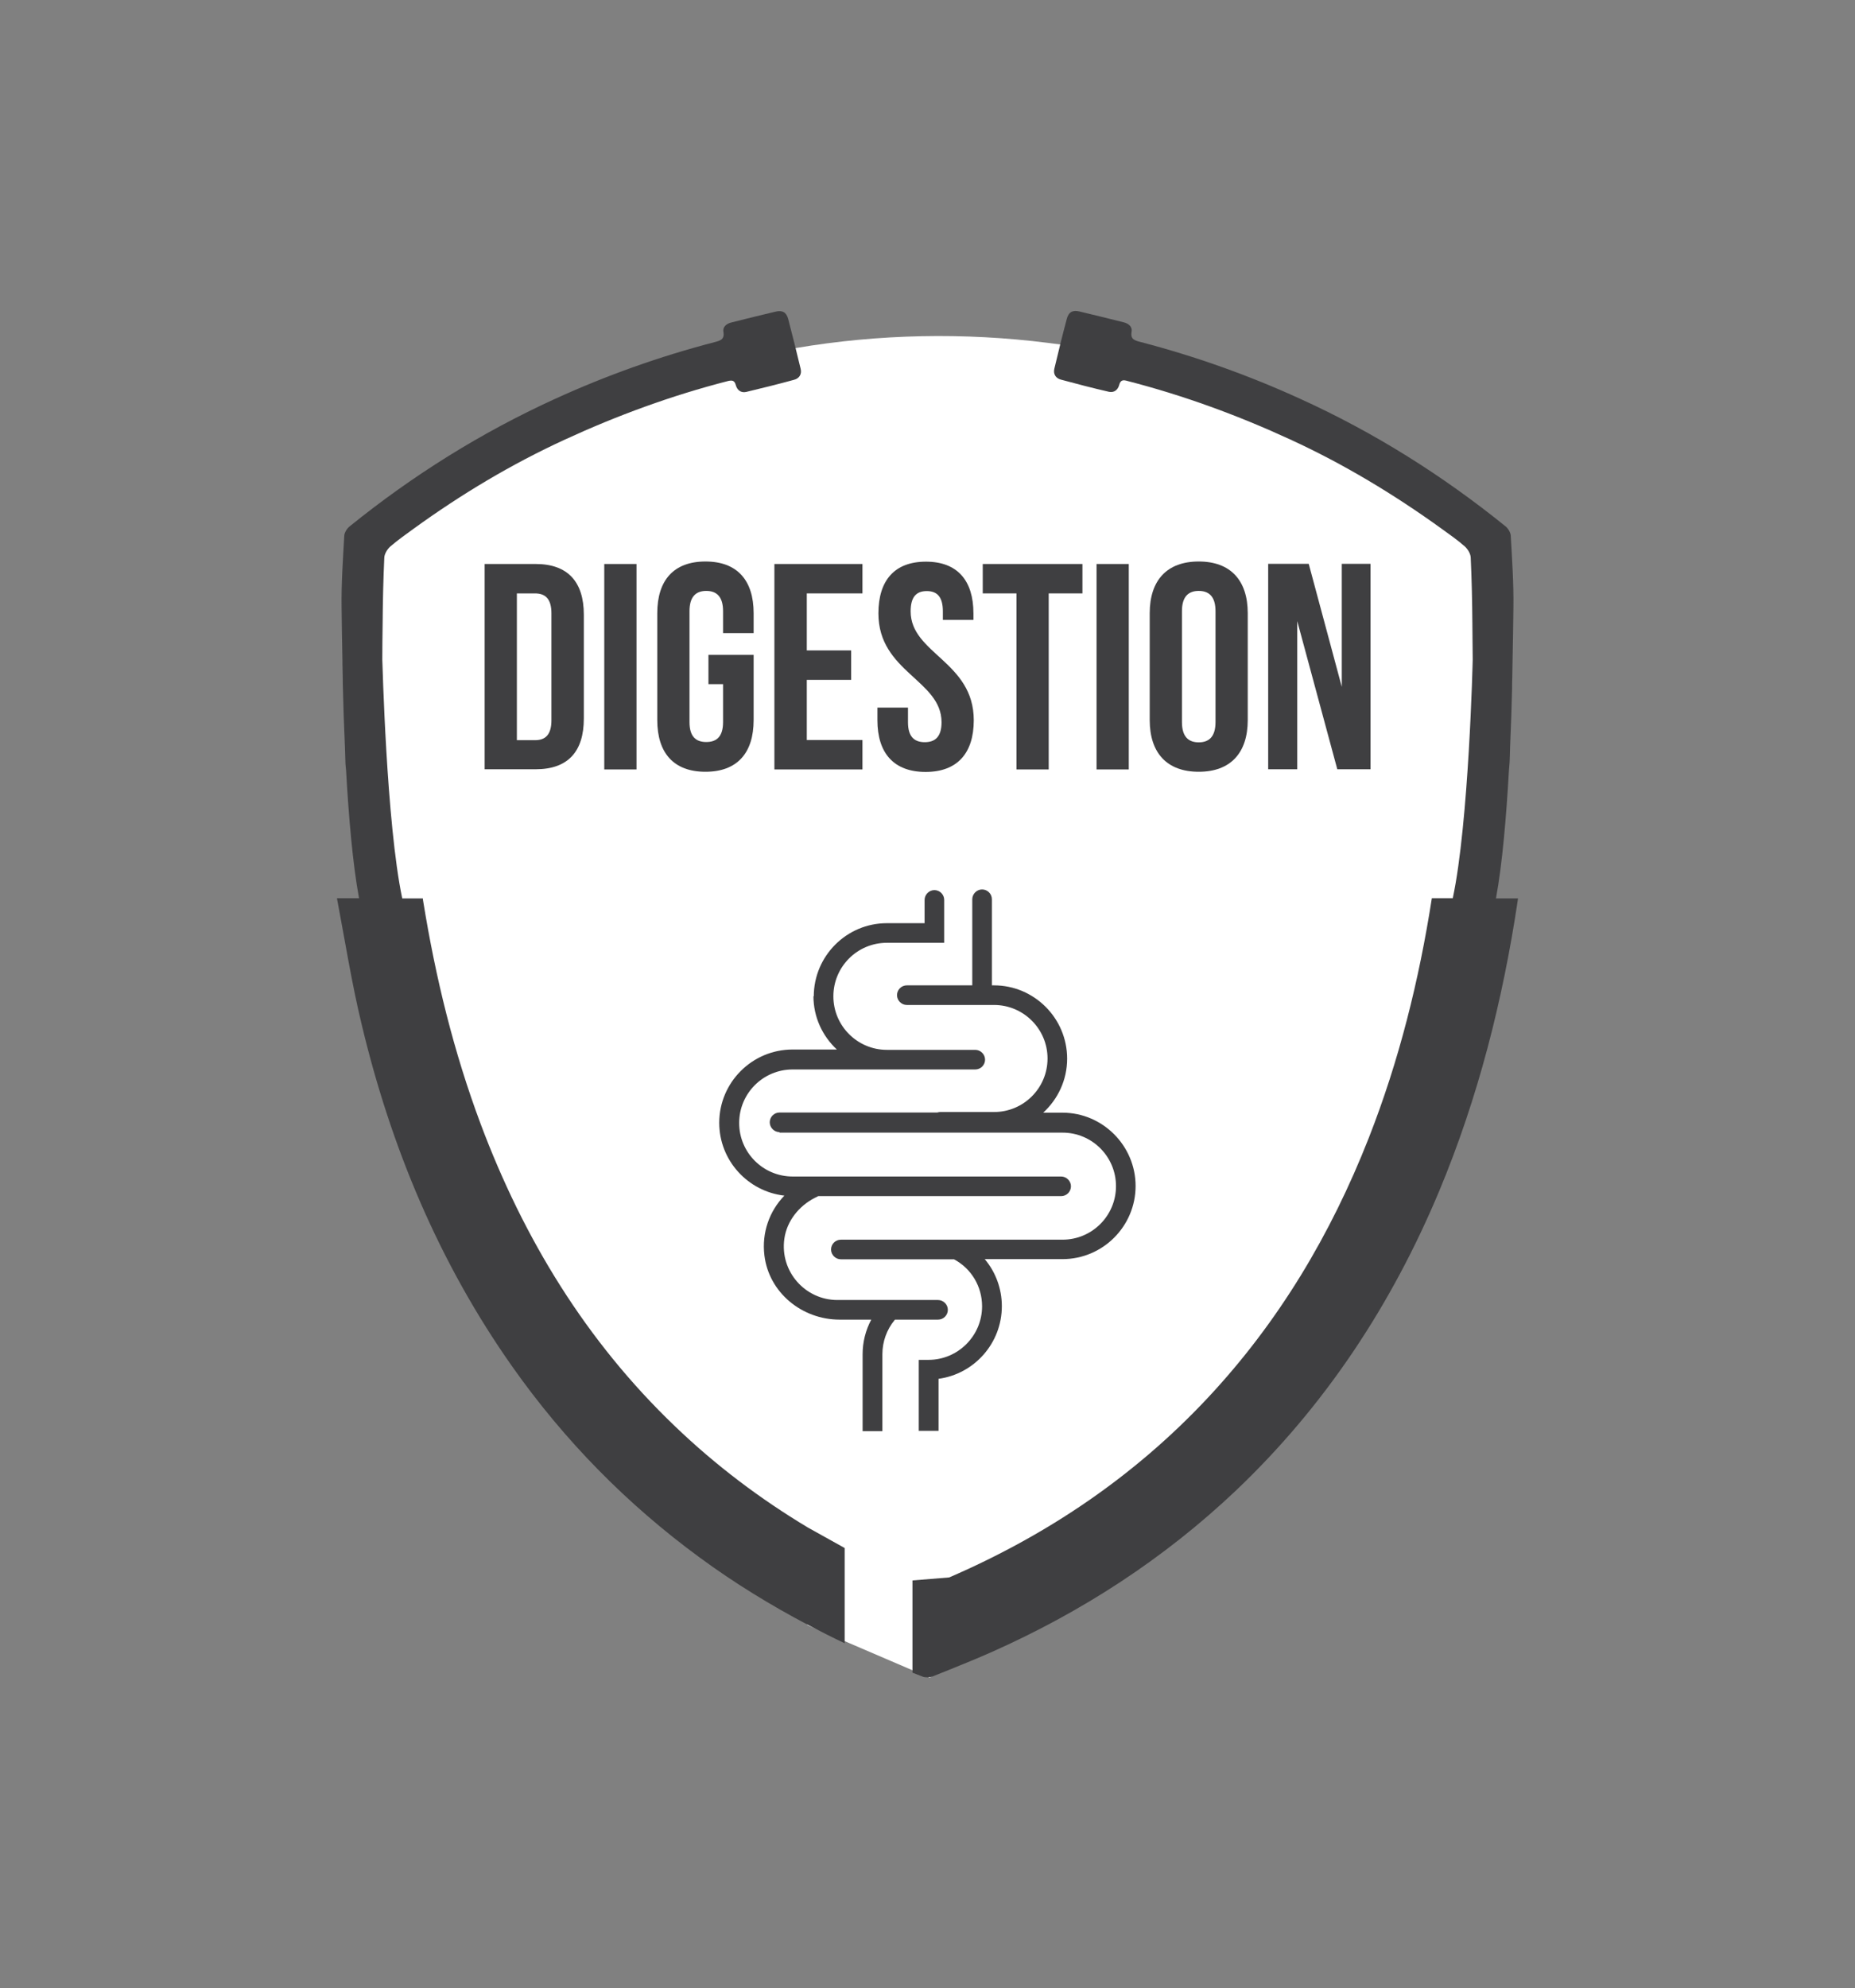
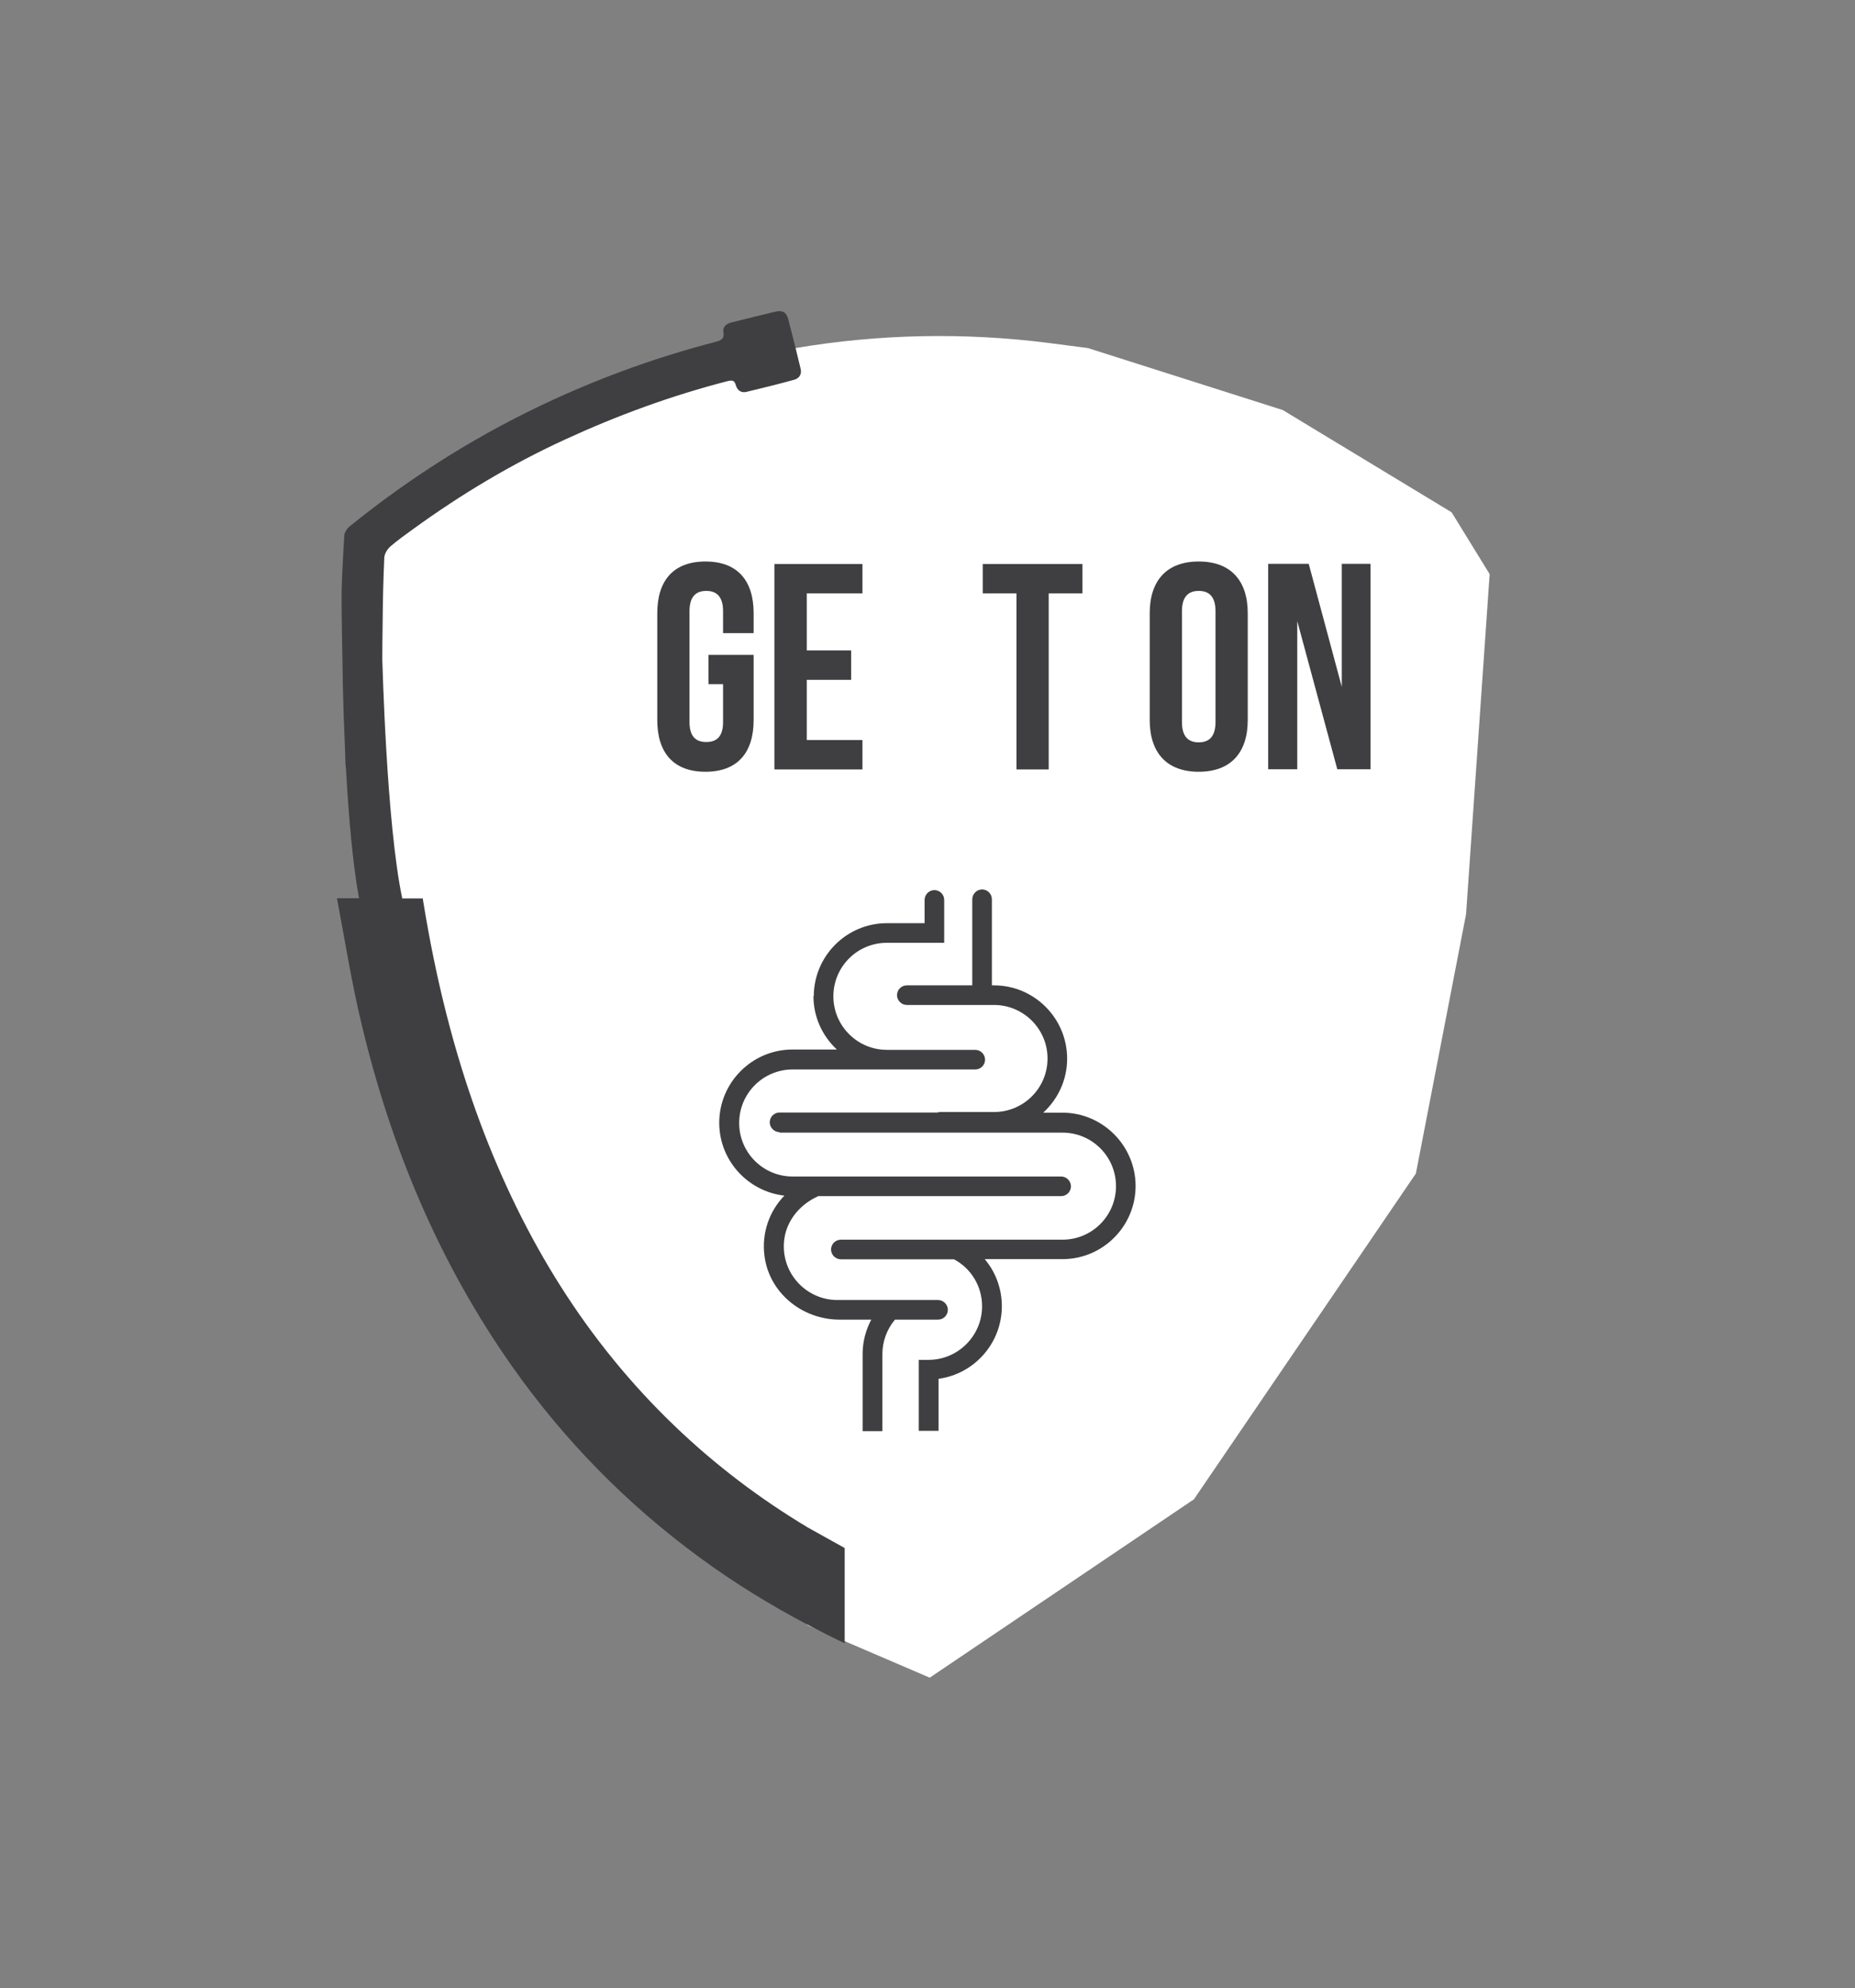
<svg xmlns="http://www.w3.org/2000/svg" viewBox="0 0 111.65 119.61" data-sanitized-data-name="Layer 1" data-name="Layer 1" id="Layer_1">
  <rect x="0" y="0" width="111.65" height="119.61" fill="#808080" stroke="none" />
  <defs>
    <style>
      .cls-1 {
        fill: #fff;
      }

      .cls-2 {
        fill: #3f3f41;
      }
    </style>
  </defs>
  <g>
    <path d="m22.27,32.53l12.59-7.58,13.03-4.01h0c5.02-.85,10.15-.95,15.2-.31l2.39.31,11.73,3.73,10.16,6.15,2.29,3.72-1.42,20.46-3.02,15.6-13.36,19.6-15.9,10.73-7.34-3.15-20.06-23.18-6.3-20.75v-21.32Z" class="cls-1" />
    <g>
-       <path d="m54.92,95.08v5.55c.2.08.41.16.62.24.17.06.41.05.58-.01.33-.13.67-.27,1-.4.85-.34,1.7-.69,2.54-1.06,5.45-2.42,10.39-5.62,14.72-9.72,5.39-5.12,9.39-11.2,12.25-18.04,2.34-5.61,3.82-11.46,4.72-17.46,0-.05.01-.09.02-.13h-1.33c.39-2.1.63-5.03.78-7.69.01-.16.03-.33.04-.49.02-.31.02-.61.03-.92.06-1.37.1-2.6.12-3.53,0-.21,0-.42.01-.64.01-.68.02-1.1.02-1.1h0c.02-1.05.04-2.09.05-3.14.02-1.44-.08-2.88-.16-4.31-.01-.2-.16-.44-.32-.57-3.8-3.07-7.91-5.65-12.36-7.67-3.11-1.42-6.32-2.56-9.62-3.42-.35-.09-.6-.16-.52-.62.05-.3-.19-.49-.48-.56-.88-.22-1.77-.44-2.65-.65-.42-.1-.66.03-.77.44-.27,1-.51,2-.75,3-.08.33.09.58.4.66.96.26,1.92.51,2.88.73.31.07.54-.11.62-.4.08-.31.23-.33.5-.25,3.38.87,6.63,2.06,9.8,3.52,3.22,1.48,6.24,3.3,9.11,5.37.47.34.96.68,1.39,1.06.18.16.35.44.36.67.06,1.31.09,2.63.1,3.95,0,.73.02,1.46.02,2.19,0,.06-.23,9.81-1.2,14.36h-1.26c-.77,4.94-1.97,9.77-3.8,14.43-2.28,5.8-5.42,11.07-9.69,15.63-4.42,4.72-9.66,8.25-15.56,10.8" class="cls-2" />
      <path d="m48.63,91.9c-2.87-1.72-5.55-3.74-8.01-6.1-5.35-5.12-9.1-11.28-11.69-18.18-1.62-4.33-2.71-8.79-3.45-13.35-.01-.08-.03-.15-.03-.22h-1.24c-.96-4.56-1.19-14.3-1.2-14.36,0-.73.01-1.46.02-2.19.01-1.32.04-2.63.1-3.95.01-.23.18-.51.36-.67.44-.38.92-.72,1.39-1.06,2.87-2.08,5.89-3.89,9.11-5.37,3.17-1.46,6.42-2.65,9.8-3.52.28-.07.42-.05.5.25.08.29.31.47.62.4.96-.23,1.93-.47,2.88-.73.31-.08.48-.33.4-.66-.24-1-.49-2.01-.75-3-.11-.41-.35-.54-.77-.44-.89.21-1.77.43-2.65.65-.29.07-.53.26-.48.56.08.46-.18.53-.52.62-3.31.86-6.51,2-9.62,3.42-4.45,2.03-8.56,4.6-12.36,7.67-.16.13-.31.37-.32.57-.08,1.44-.18,2.87-.16,4.31.01,1.05.03,2.09.05,3.14h0s0,.42.02,1.1c0,.21,0,.42.01.63.02.93.06,2.16.12,3.52.01.31.02.62.03.92,0,.16.03.33.04.49.15,2.67.39,5.59.78,7.69h-1.33c.48,2.52.88,5.07,1.48,7.56,1.77,7.43,4.67,14.38,9.09,20.64,3.13,4.43,6.88,8.25,11.26,11.46,2.08,1.53,4.27,2.87,6.53,4.06.73.38,1.46.75,2.2,1.1v-5.73" class="cls-2" />
    </g>
  </g>
  <g>
-     <path d="m29.17,33.93h3.07c1.94,0,2.9,1.08,2.9,3.05v6.25c0,1.98-.95,3.05-2.9,3.05h-3.07v-12.36Zm1.94,1.77v8.83h1.09c.62,0,.99-.32.99-1.2v-6.43c0-.88-.37-1.2-.99-1.2h-1.09Z" class="cls-2" />
-     <path d="m36.37,33.93h1.94v12.36h-1.94v-12.36Z" class="cls-2" />
    <path d="m42.64,39.4h2.72v3.92c0,1.98-.99,3.11-2.9,3.11s-2.9-1.13-2.9-3.11v-6.43c0-1.98.99-3.11,2.9-3.11s2.9,1.13,2.9,3.11v1.2h-1.84v-1.32c0-.88-.39-1.22-1.01-1.22s-1.01.34-1.01,1.22v6.67c0,.88.39,1.2,1.01,1.2s1.01-.32,1.01-1.2v-2.28h-.88v-1.76Z" class="cls-2" />
    <path d="m48.56,39.13h2.67v1.77h-2.67v3.62h3.35v1.77h-5.3v-12.36h5.3v1.77h-3.35v3.44Z" class="cls-2" />
-     <path d="m55.73,33.79c1.89,0,2.86,1.13,2.86,3.11v.39h-1.84v-.51c0-.88-.35-1.22-.97-1.22s-.97.34-.97,1.22c0,2.54,3.8,3.02,3.8,6.55,0,1.98-.99,3.11-2.9,3.11s-2.9-1.13-2.9-3.11v-.76h1.84v.88c0,.88.39,1.2,1.01,1.2s1.01-.32,1.01-1.2c0-2.54-3.8-3.02-3.8-6.55,0-1.98.97-3.11,2.86-3.11Z" class="cls-2" />
    <path d="m59.15,33.93h6v1.77h-2.03v10.59h-1.94v-10.59h-2.03v-1.77Z" class="cls-2" />
-     <path d="m66,33.93h1.94v12.36h-1.94v-12.36Z" class="cls-2" />
    <path d="m69.2,36.89c0-1.98,1.04-3.11,2.95-3.11s2.95,1.13,2.95,3.11v6.43c0,1.98-1.04,3.11-2.95,3.11s-2.95-1.13-2.95-3.11v-6.43Zm1.94,6.55c0,.88.39,1.22,1.01,1.22s1.01-.34,1.01-1.22v-6.67c0-.88-.39-1.22-1.01-1.22s-1.01.34-1.01,1.22v6.67Z" class="cls-2" />
    <path d="m78.08,37.33v8.95h-1.75v-12.36h2.44l1.99,7.4v-7.4h1.73v12.36h-2l-2.42-8.95Z" class="cls-2" />
  </g>
  <g>
    <path d="m46.91,68.14h17.04c1.78,0,3.22,1.44,3.22,3.22s-1.44,3.22-3.22,3.22h-13.34c-.33,0-.59.27-.59.59s.27.59.59.59h6.81c1.05.56,1.69,1.64,1.69,2.83,0,1.77-1.45,3.22-3.22,3.22h-.59v4.27h1.19v-3.13c2.15-.29,3.81-2.14,3.81-4.37,0-1.06-.38-2.06-1.03-2.83h4.68c2.43,0,4.4-1.98,4.4-4.4s-1.98-4.41-4.4-4.41h-1.16c.88-.81,1.44-1.96,1.44-3.25,0-2.43-1.98-4.41-4.4-4.41h-.13v-5.18c0-.33-.27-.59-.59-.59s-.59.27-.59.59v5.18h-3.94c-.33,0-.59.27-.59.59s.27.59.59.59h5.25c1.77,0,3.22,1.44,3.22,3.22s-1.44,3.22-3.22,3.22h-3.23c-.06,0-.12.01-.18.03h-9.5c-.33,0-.59.27-.59.59s.27.59.59.59Z" class="cls-2" />
    <path d="m48.96,59.92c0,1.27.54,2.41,1.41,3.22h-2.67c-2.43,0-4.41,1.98-4.41,4.41,0,2.26,1.72,4.13,3.92,4.38-.9.93-1.37,2.23-1.2,3.6.27,2.24,2.27,3.86,4.52,3.86h1.91c-.34.64-.52,1.35-.52,2.08v4.63h1.19v-4.63c0-.75.26-1.48.74-2.06l.02-.02h2.59c.33,0,.59-.27.59-.59s-.27-.59-.59-.59h-3.14s0,0,0,0h-2.92c-1.93,0-3.47-1.71-3.19-3.69.15-1.06.87-1.96,1.82-2.45l.22-.11h14.62c.33,0,.59-.27.59-.59s-.27-.59-.59-.59h-16.16c-1.78,0-3.22-1.44-3.22-3.22s1.44-3.22,3.22-3.22h10.99c.33,0,.59-.27.59-.59s-.27-.59-.59-.59h-5.32c-1.77,0-3.22-1.44-3.22-3.22s1.44-3.22,3.22-3.22h3.45v-2.58c0-.33-.27-.59-.59-.59s-.59.27-.59.59v1.4h-2.27c-2.43,0-4.4,1.98-4.4,4.41Z" class="cls-2" />
  </g>
</svg>